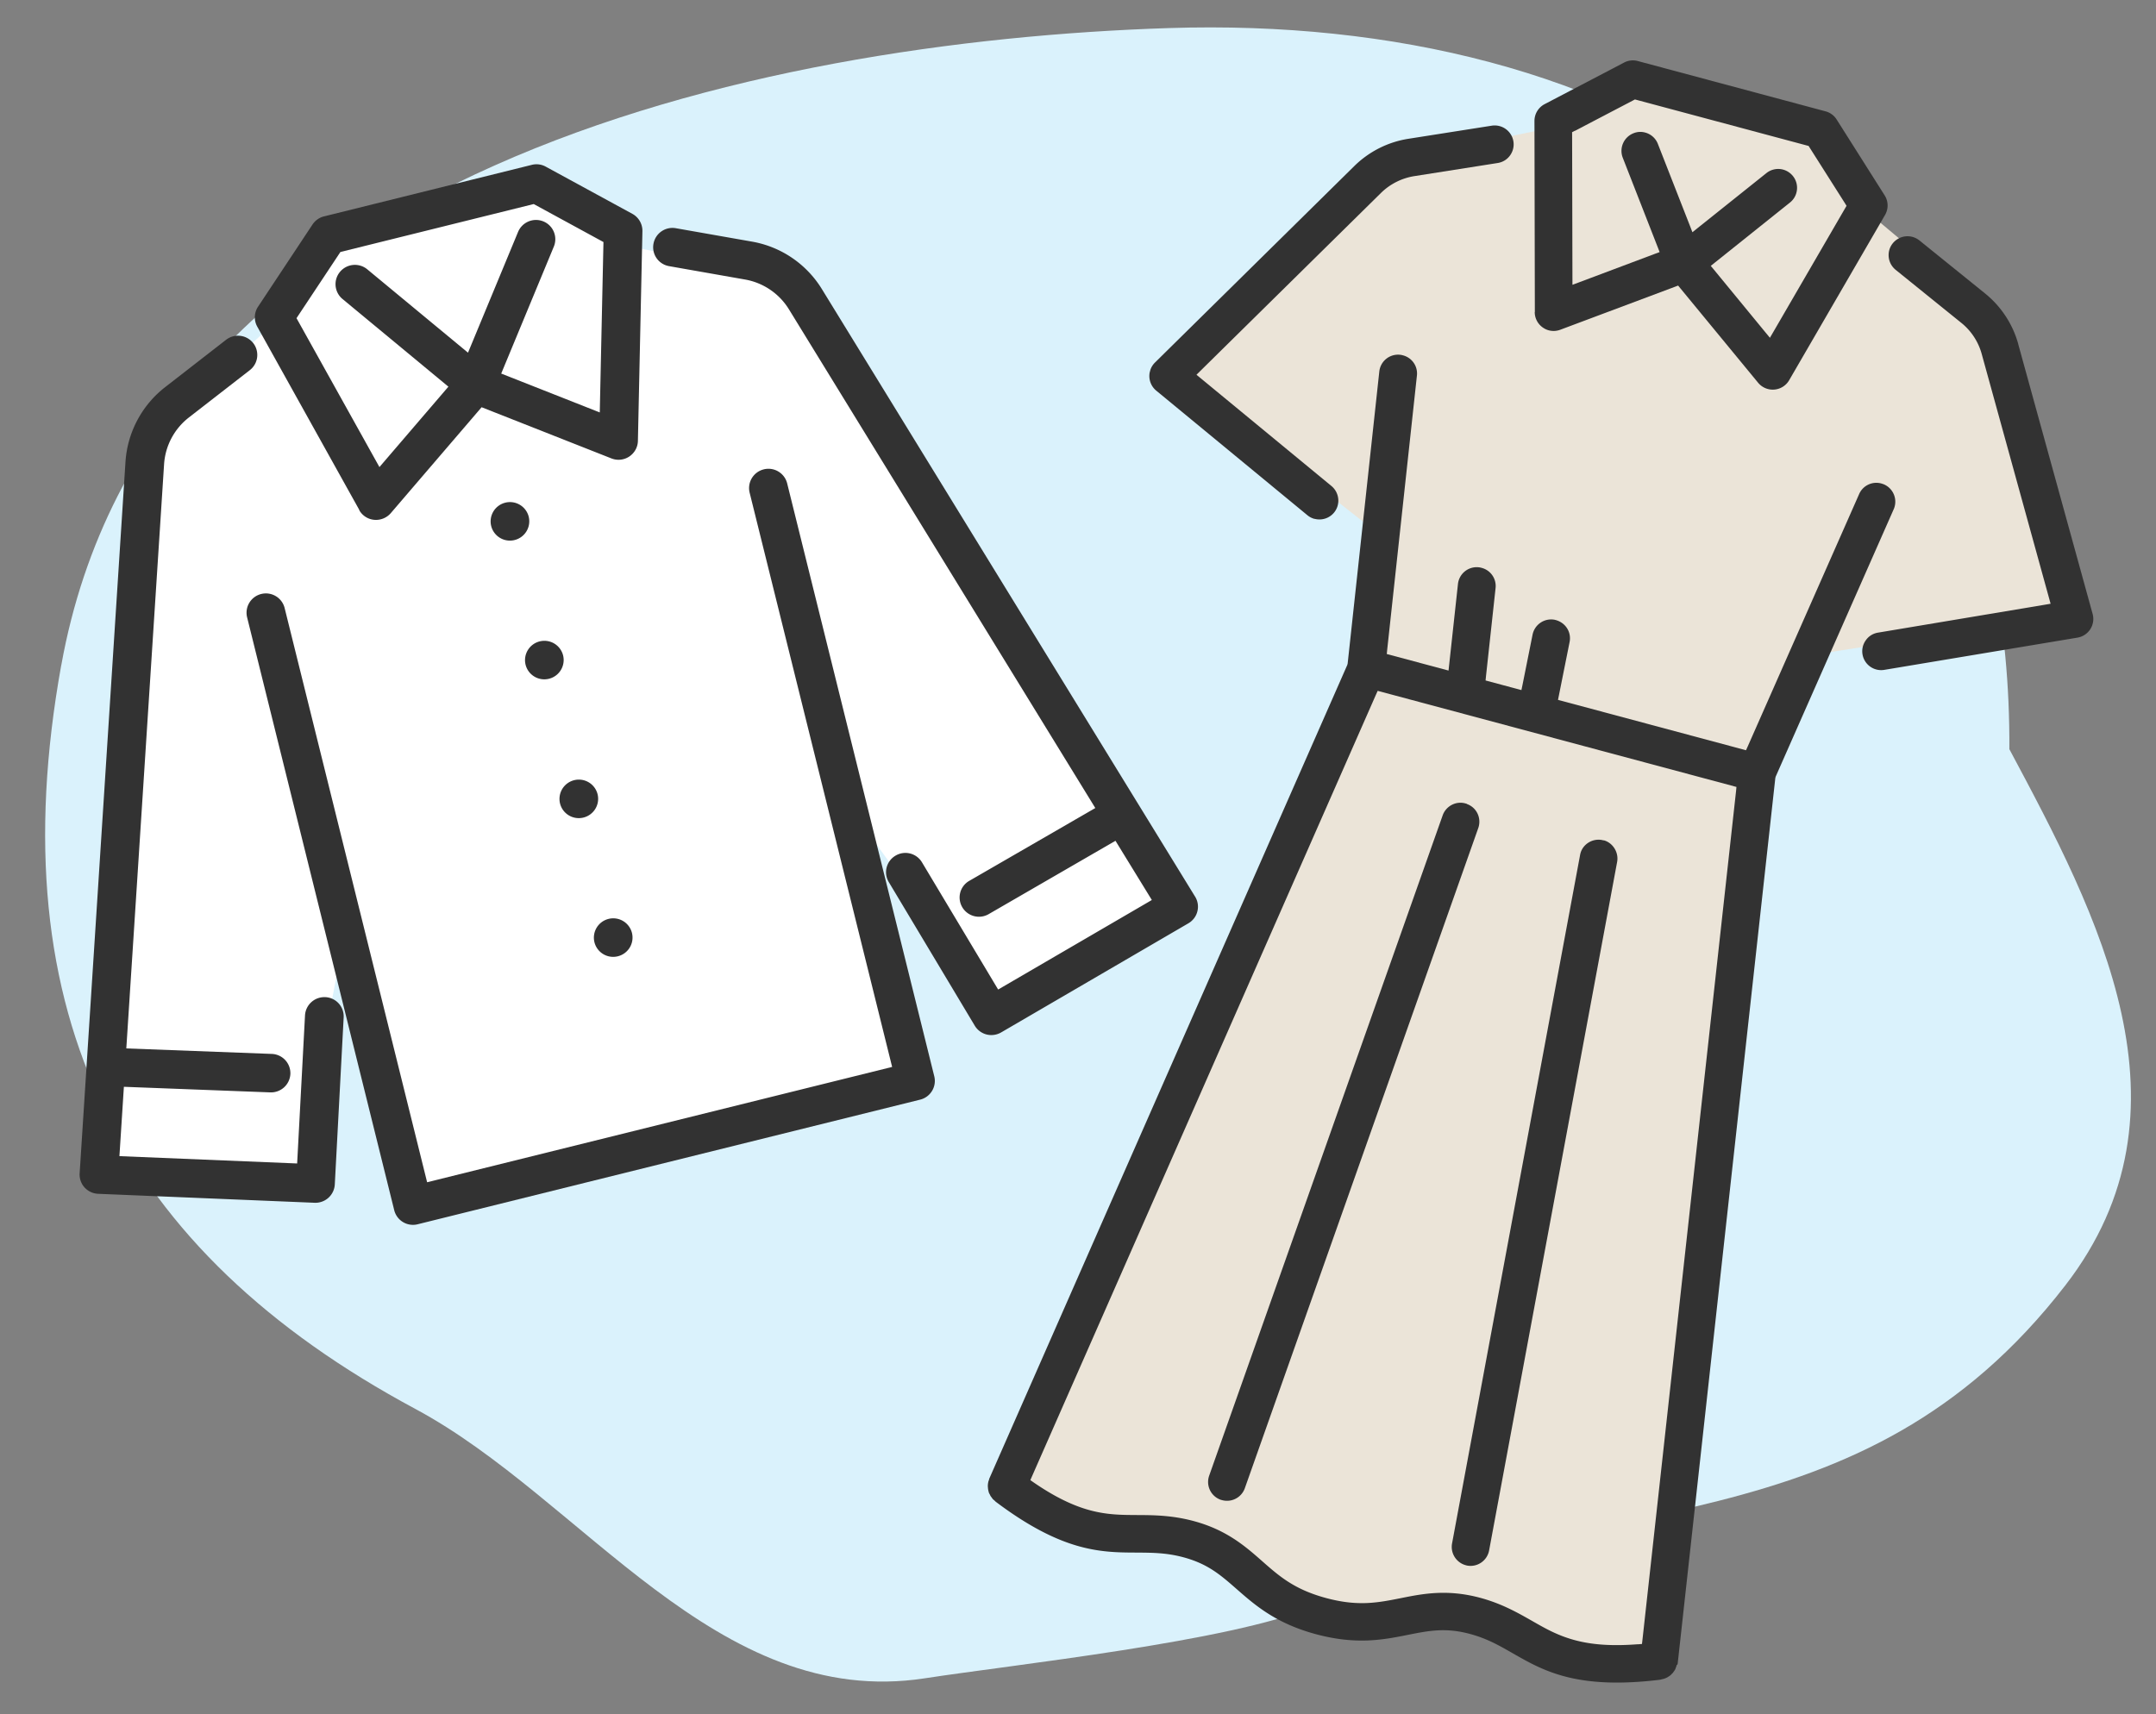
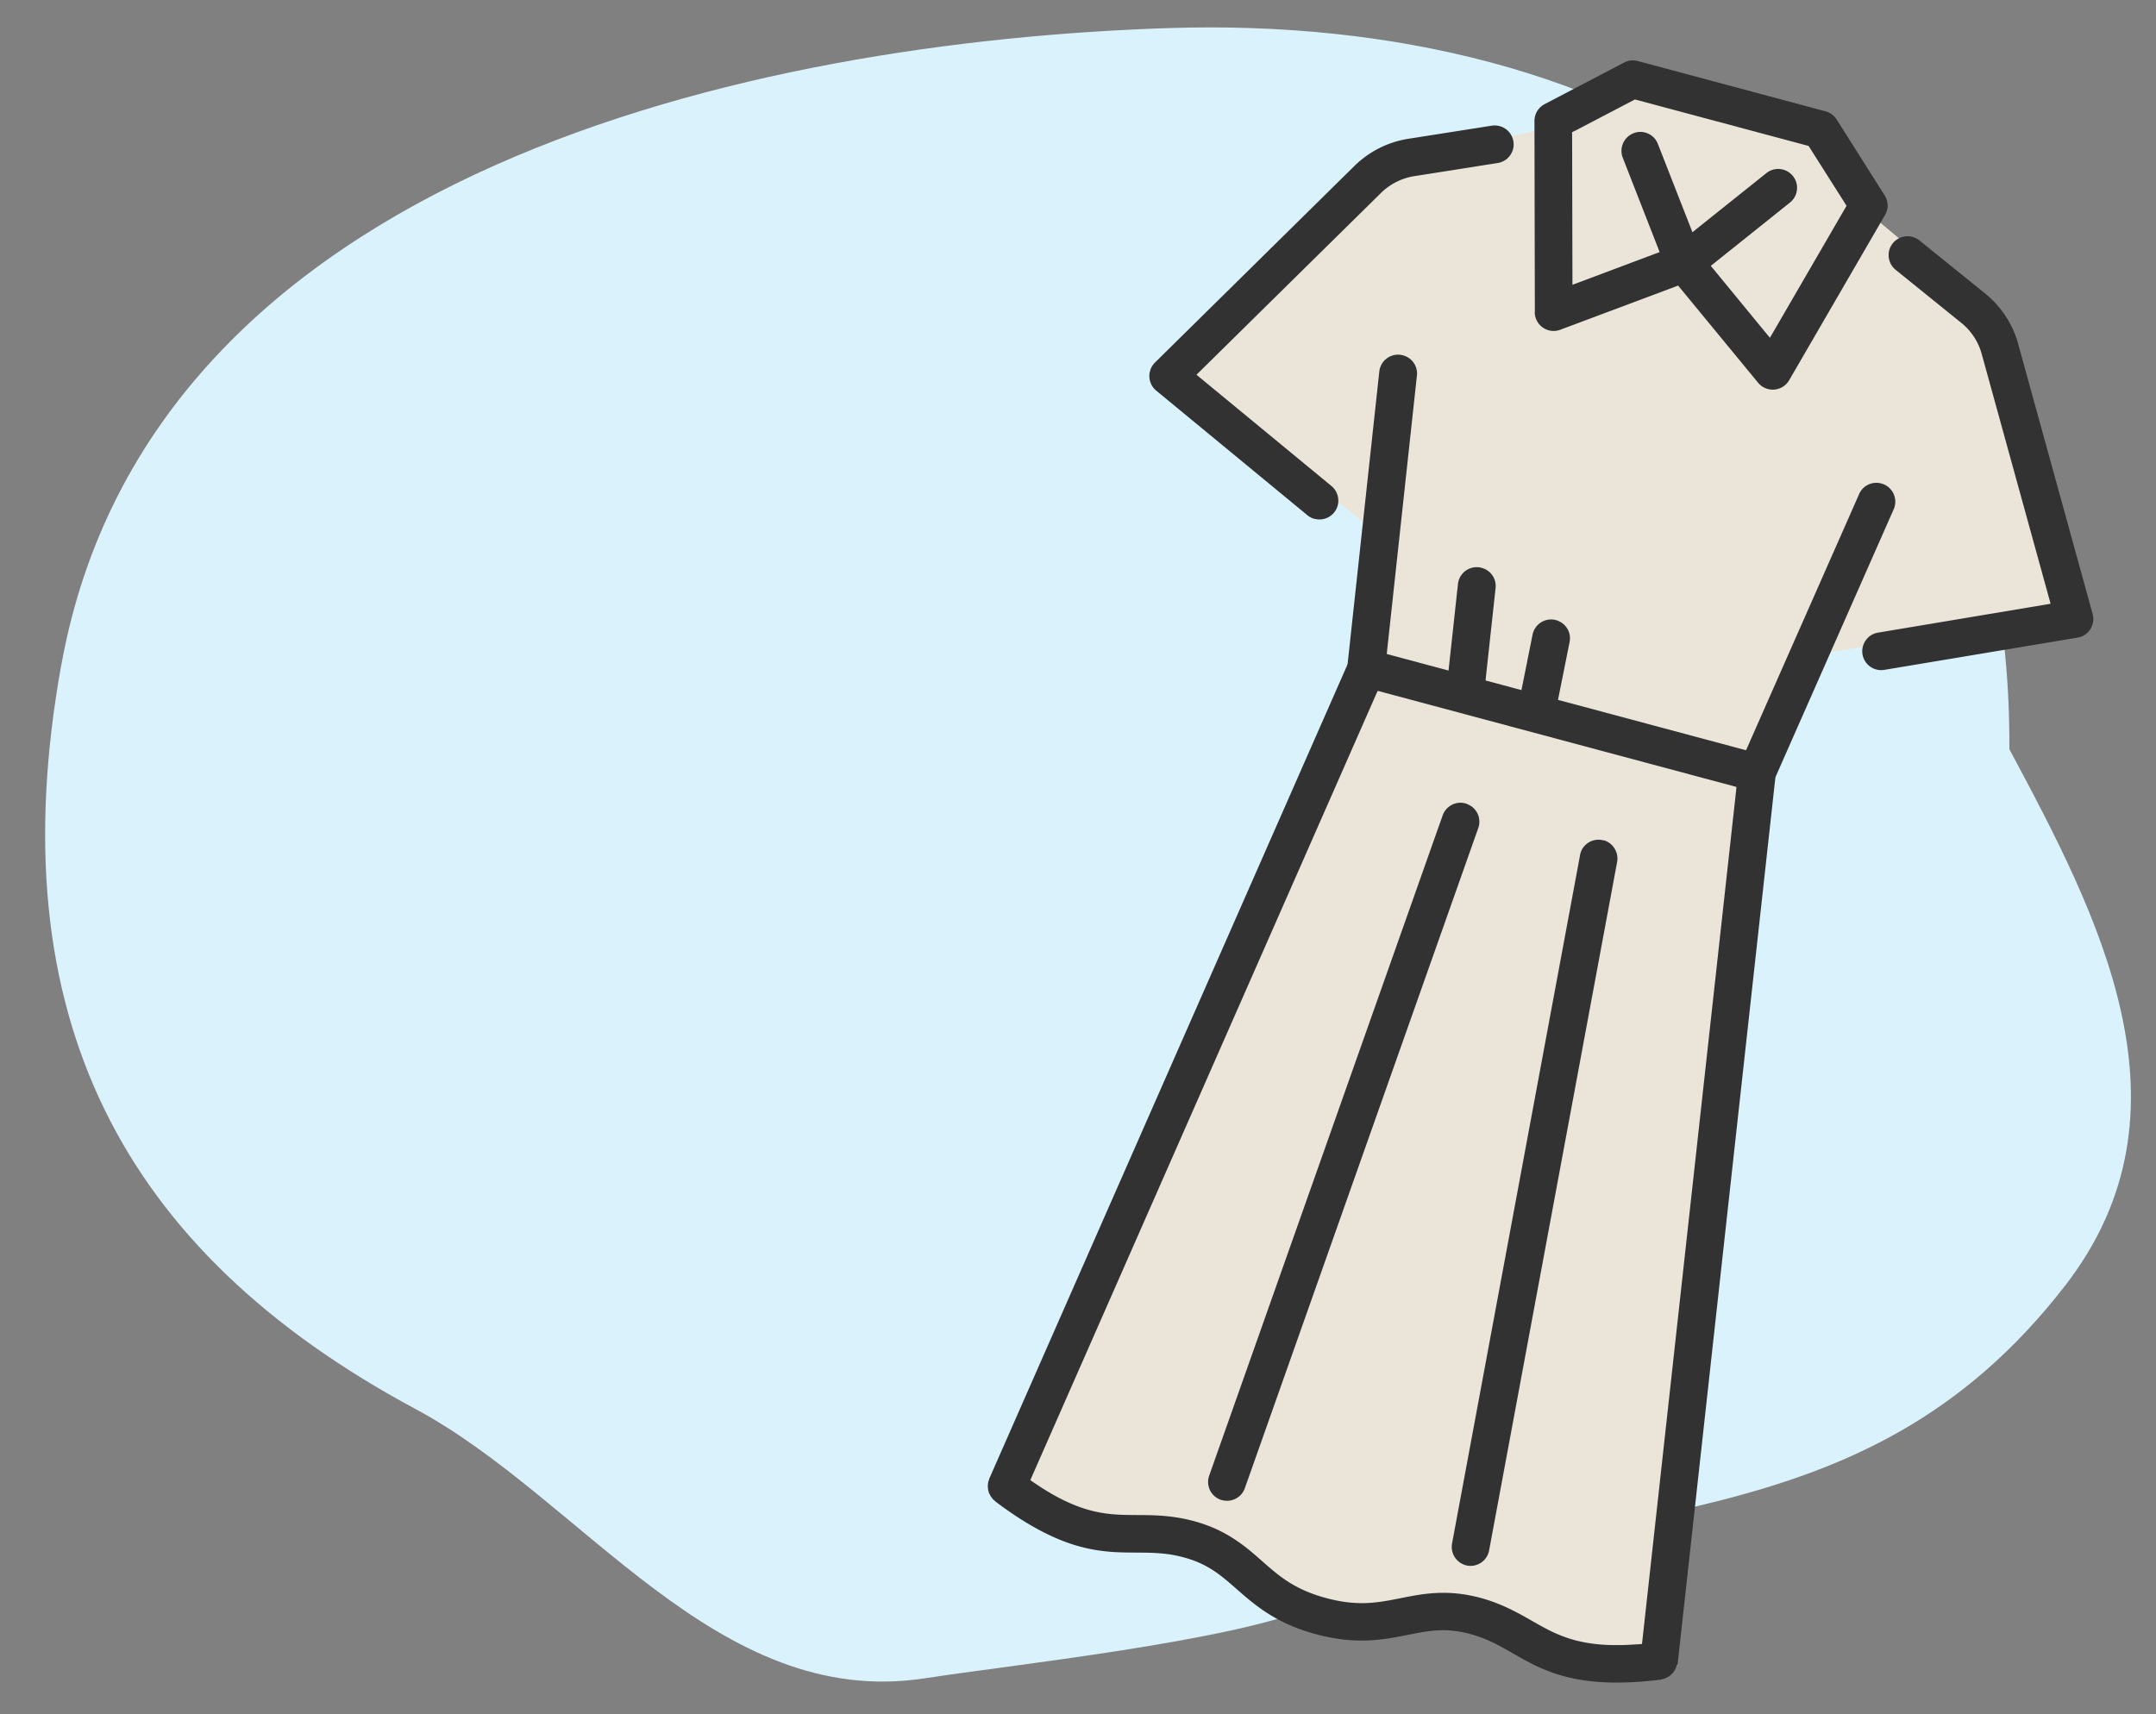
<svg xmlns="http://www.w3.org/2000/svg" width="215" height="171" fill="none">
  <rect width="100%" height="100%" fill="#808080" stroke="none" />
  <g clip-path="url(#a)">
    <path fill="#DAF2FC" d="M6.111 66.356C15.018 16.857 75.558 4.13 116.55 2.8c44.757-1.445 84.088 20.541 83.827 71.93 8.844 16.544 19.112 35.986 5.577 53.488-20.425 26.43-46.79 20.202-74.928 32.029-8.29 3.486-29.965 5.798-38.809 7.161-20.773 3.188-34.078-17.898-50.793-26.867-29.309-15.734-41.61-39.249-35.32-74.177z" />
    <g clip-path="url(#b)">
      <path fill="#fff" d="m33.459 23.404 19.488-4.834 9.438 4.259.035 1.677 16.299 3.253 38.652 61.915-18.116 11.165-14.318-20.087 6.129 26.337-49.68 12.324-7.325-24.631-1.51 7.814-.415 14.688-22.291-.73 4.54-72.456 13.224-12.12z" />
      <path fill="#323232" d="M32.444 99.465a1.93 1.93 0 0 0-2.028 1.817l-.784 14.772-17.723-.732.445-6.916 14.597.557a1.934 1.934 0 0 0 2.006-1.843 1.925 1.925 0 0 0-1.853-1.994l-14.508-.548 3.767-58.28a6.43 6.43 0 0 1 2.475-4.657l6.075-4.72a1.92 1.92 0 0 0 .34-2.696 1.933 1.933 0 0 0-2.705-.334l-6.074 4.72a10.3 10.3 0 0 0-3.96 7.448l-4.572 70.983a1.91 1.91 0 0 0 .492 1.406c.348.38.834.608 1.348.631l21.593.895a1.936 1.936 0 0 0 2.011-1.82l.885-16.673a1.92 1.92 0 0 0-1.82-2.018zM119.183 89.446 81.957 28.832a10.25 10.25 0 0 0-6.982-4.734l-7.576-1.334a1.926 1.926 0 0 0-2.235 1.56 1.913 1.913 0 0 0 1.56 2.224l7.577 1.334a6.45 6.45 0 0 1 4.365 2.96l30.56 49.757-12.57 7.265a1.91 1.91 0 0 0-.698 2.627 1.933 1.933 0 0 0 2.634.692l12.645-7.316 3.626 5.907-15.326 8.93-7.598-12.693a1.923 1.923 0 0 0-2.642-.658 1.913 1.913 0 0 0-.665 2.634l8.575 14.326a1.925 1.925 0 0 0 2.116.876c.172-.043.346-.11.512-.206l18.671-10.884c.452-.263.774-.69.897-1.188.131-.5.046-1.032-.222-1.472zM50.39 50.14a1.925 1.925 0 0 0-1.408 2.328 1.925 1.925 0 0 0 2.333 1.4 1.925 1.925 0 0 0 1.409-2.328 1.925 1.925 0 0 0-2.333-1.4M53.82 63.977a1.925 1.925 0 0 0-1.408 2.328 1.925 1.925 0 0 0 2.333 1.4 1.925 1.925 0 0 0 1.409-2.328 1.925 1.925 0 0 0-2.334-1.4M57.258 77.822a1.925 1.925 0 0 0-1.409 2.328 1.925 1.925 0 0 0 2.333 1.4 1.925 1.925 0 0 0 1.41-2.328 1.925 1.925 0 0 0-2.334-1.4M61.612 95.387a1.924 1.924 0 0 0 1.409-2.328 1.924 1.924 0 0 0-2.334-1.4 1.924 1.924 0 0 0-1.408 2.328 1.924 1.924 0 0 0 2.333 1.4" />
      <path fill="#323232" d="M76.163 46.818a1.925 1.925 0 0 0-1.408 2.328l14.21 57.278-46.372 11.503-14.209-57.278a1.925 1.925 0 0 0-2.333-1.4 1.925 1.925 0 0 0-1.409 2.328l14.672 59.143a1.925 1.925 0 0 0 2.333 1.399l50.113-12.431a1.926 1.926 0 0 0 1.408-2.328L78.498 48.217a1.925 1.925 0 0 0-2.334-1.4M35.818 50.875c.303.55.863.917 1.489.975a1.95 1.95 0 0 0 1.662-.665l9.058-10.565 12.945 5.106a1.93 1.93 0 0 0 1.78-.188c.525-.352.85-.931.861-1.559l.45-20.925a1.93 1.93 0 0 0-1-1.723l-8.644-4.71a1.91 1.91 0 0 0-1.387-.177l-20.723 5.14a1.94 1.94 0 0 0-1.143.806l-5.433 8.202a1.91 1.91 0 0 0-.078 1.99L35.833 50.87zM33.96 25.132l19.264-4.779 6.954 3.79-.368 16.997-9.828-3.878 5.248-12.666a1.92 1.92 0 0 0-1.044-2.511 1.937 1.937 0 0 0-2.522 1.045L46.67 35.18l-10.048-8.318a1.936 1.936 0 0 0-2.717.254 1.92 1.92 0 0 0 .25 2.708l10.56 8.745-6.877 8.021-8.269-14.853 4.377-6.601z" />
    </g>
    <g clip-path="url(#c)">
      <path fill="#EBE4D8" d="m162.842 7.644 18.411 4.933 6.037 6.723-.596 2.228 12.8 10.737 8.218 28.82-26.249 4.124-5.59 11.11-9.643 88.457-9.499.154-10.252-4.452-15.86-.265-9.545-6.659-13.629-1.167-6.974-4.607 36.318-81.69 1.011-12.58-20.765-16.341 20.797-20.93 17.52-3.636z" />
      <path fill="#323232" d="M131.093 51.751a1.89 1.89 0 0 0 1.94-.62c.32-.392.469-.877.418-1.378a1.9 1.9 0 0 0-.673-1.272l-13.064-10.77-.399-.33.371-.368 18.018-17.758a6.12 6.12 0 0 1 3.338-1.687l8.316-1.309c.499-.08.931-.345 1.225-.753s.417-.901.337-1.4a1.893 1.893 0 0 0-2.153-1.571l-8.316 1.308a9.86 9.86 0 0 0-5.4 2.724l-19.876 19.597a1.89 1.89 0 0 0 .127 2.801l15.077 12.43c.207.172.447.295.711.365zM201.268 34.33a9.87 9.87 0 0 0-3.315-5.06l-6.548-5.29a1.892 1.892 0 0 0-2.65.284c-.319.391-.46.88-.409 1.38.051.501.302.949.685 1.266l6.548 5.29a6.03 6.03 0 0 1 2.047 3.131l6.725 24.387.137.505-.511.087-16.698 2.794c-.5.08-.934.354-1.219.765a1.86 1.86 0 0 0-.327 1.403 1.886 1.886 0 0 0 2.169 1.546l19.269-3.216a1.89 1.89 0 0 0 1.51-2.363l-7.416-26.9z" />
      <path fill="#323232" d="m167.264 166.077.012-.045.027-.1 9.735-88.327.019-.072.02-.073 11.765-26.662c.42-.95-.014-2.06-.964-2.48a3 3 0 0 0-.268-.091 1.87 1.87 0 0 0-2.213 1.054L174.28 74.47l-.166.365-18.747-5.024.087-.435 1.069-5.335c.197-.99-.4-1.93-1.391-2.195l-.091-.024a1.89 1.89 0 0 0-2.211 1.483l-1.009 5.04-.102.489-3.575-.958.039-.4.958-8.813a1.87 1.87 0 0 0-1.39-2.02c-.091-.024-.182-.048-.287-.057a1.88 1.88 0 0 0-2.074 1.666l-.88 8.085-.059.55-6.158-1.65.038-.4 2.967-27.373a1.87 1.87 0 0 0-1.389-2.019 1.6 1.6 0 0 0-.287-.057 1.88 1.88 0 0 0-2.075 1.666l-3.156 29.134-.019.073-.02.073-35.697 81.155-.031.118c-.025.091-.06.15-.068.216a.4.4 0 0 0-.018.102l-.017.064c-.006.096-.009.143-.014.2-.001.039.005.09.004.128l.006.051c.006.089.012.139.018.189l.025.124.008.041c.026.085.032.136.05.179.01.032.03.067.05.102l.027.046c.038.078.062.133.082.168.02.034.05.071.078.108l.036.049.036.049s.049.071.071.097c.038.039.077.079.126.111l.032.028c.022.026.047.042.07.068l.038.039.031.028c3.066 2.312 5.821 3.781 8.441 4.483 2.129.571 3.89.585 5.585.59 1.605.012 2.999.015 4.681.466 2.447.655 3.71 1.764 5.313 3.167 1.84 1.614 3.915 3.437 7.945 4.516s6.739.539 9.129.059c2.09-.414 3.75-.749 6.188-.096 1.692.454 2.893 1.136 4.287 1.938 1.48.845 3 1.72 5.138 2.293 2.619.702 5.74.807 9.551.338l.042-.009c.041-.008.062-.012.073-.019a.3.3 0 0 1 .094-.023l.053-.015s.092-.015.135-.032l.131-.053.044-.017.055-.025s.067-.03.102-.05c.046-.027.094-.063.14-.089l.072-.049s.06-.043.086-.065a.6.6 0 0 0 .107-.108l.064-.06s.065-.061.084-.095c.028-.031.047-.065.077-.106l.031-.04c.049-.075.079-.116.101-.159.021-.043.04-.077.052-.122l.012-.045.024-.053c.01-.036.031-.079.041-.115l.041-.155zm-3.931-2.067c-2.518.193-4.513.068-6.278-.405s-3.02-1.209-4.28-1.927c-1.421-.809-3.028-1.727-5.183-2.304-3.293-.883-5.734-.397-7.898.037-2.276.452-4.244.85-7.428-.003s-4.683-2.171-6.426-3.709c-1.657-1.458-3.527-3.099-6.82-3.981-2.165-.58-4.015-.589-5.642-.596-1.518-.007-2.96-.014-4.67-.472s-3.557-1.352-5.639-2.787l-.321-.223.155-.358 34.317-78.007.166-.365 35.776 9.586-.038.4-9.339 84.7-.045.387-.389.032z" />
      <path fill="#323232" d="m146.27 80.177-.163-.044c-.928-.249-1.917.276-2.243 1.201l-23.283 65.862a1.884 1.884 0 0 0 1.15 2.403l.146.039a1.885 1.885 0 0 0 2.258-1.187l23.283-65.862a1.9 1.9 0 0 0-.074-1.433 1.85 1.85 0 0 0-1.069-.959zM159.917 83.833l-.154-.041a1.9 1.9 0 0 0-1.415.293c-.418.287-.697.71-.78 1.203l-12.768 68.68a1.893 1.893 0 0 0 1.362 2.158l.137.036a1.885 1.885 0 0 0 2.197-1.506l12.767-68.68c.176-.946-.422-1.915-1.341-2.161zM153.046 31.132c.001.614.304 1.192.815 1.543.181.127.371.217.58.273.382.102.778.081 1.145-.054l11.445-4.29.315-.12.213.262 7.767 9.437a1.89 1.89 0 0 0 1.612.676 1.88 1.88 0 0 0 1.478-.93l9.567-16.494a1.88 1.88 0 0 0-.043-1.95l-4.787-7.567a1.88 1.88 0 0 0-1.099-.811l-18.738-5.021a1.88 1.88 0 0 0-1.357.153l-7.928 4.15a1.89 1.89 0 0 0-1.012 1.668l.039 19.068zm3.983-18.068 5.851-3.06.159-.085 17.32 4.64.095.153 3.537 5.576.149.244-.143.244-7.154 12.328-.344.59-.434-.525-5.161-6.284-.302-.364.373-.3 7.519-6.013c.396-.313.644-.763.7-1.264a1.87 1.87 0 0 0-.4-1.383 1.9 1.9 0 0 0-.978-.643 1.88 1.88 0 0 0-1.662.344l-6.885 5.502-.498.402-.23-.597-3.212-8.207a1.87 1.87 0 0 0-1.264-1.138 1.8 1.8 0 0 0-1.169.067 1.89 1.89 0 0 0-1.073 2.44l3.505 8.968.173.446-.443.164-7.611 2.861-.639.238-.002-.682-.032-14.254-.002-.283.251-.137z" />
    </g>
  </g>
  <defs>
    <clipPath id="a">
      <path fill="#fff" d="M.5.089h214v170H.5z" />
    </clipPath>
    <clipPath id="b">
-       <path fill="#fff" d="M-13.043 32.835 98.379 5.195l24.035 96.888-111.421 27.64z" />
-     </clipPath>
+       </clipPath>
    <clipPath id="c">
      <path fill="#fff" d="m125.676-4 94.002 25.188-41.38 154.432-94.002-25.188z" />
    </clipPath>
  </defs>
</svg>